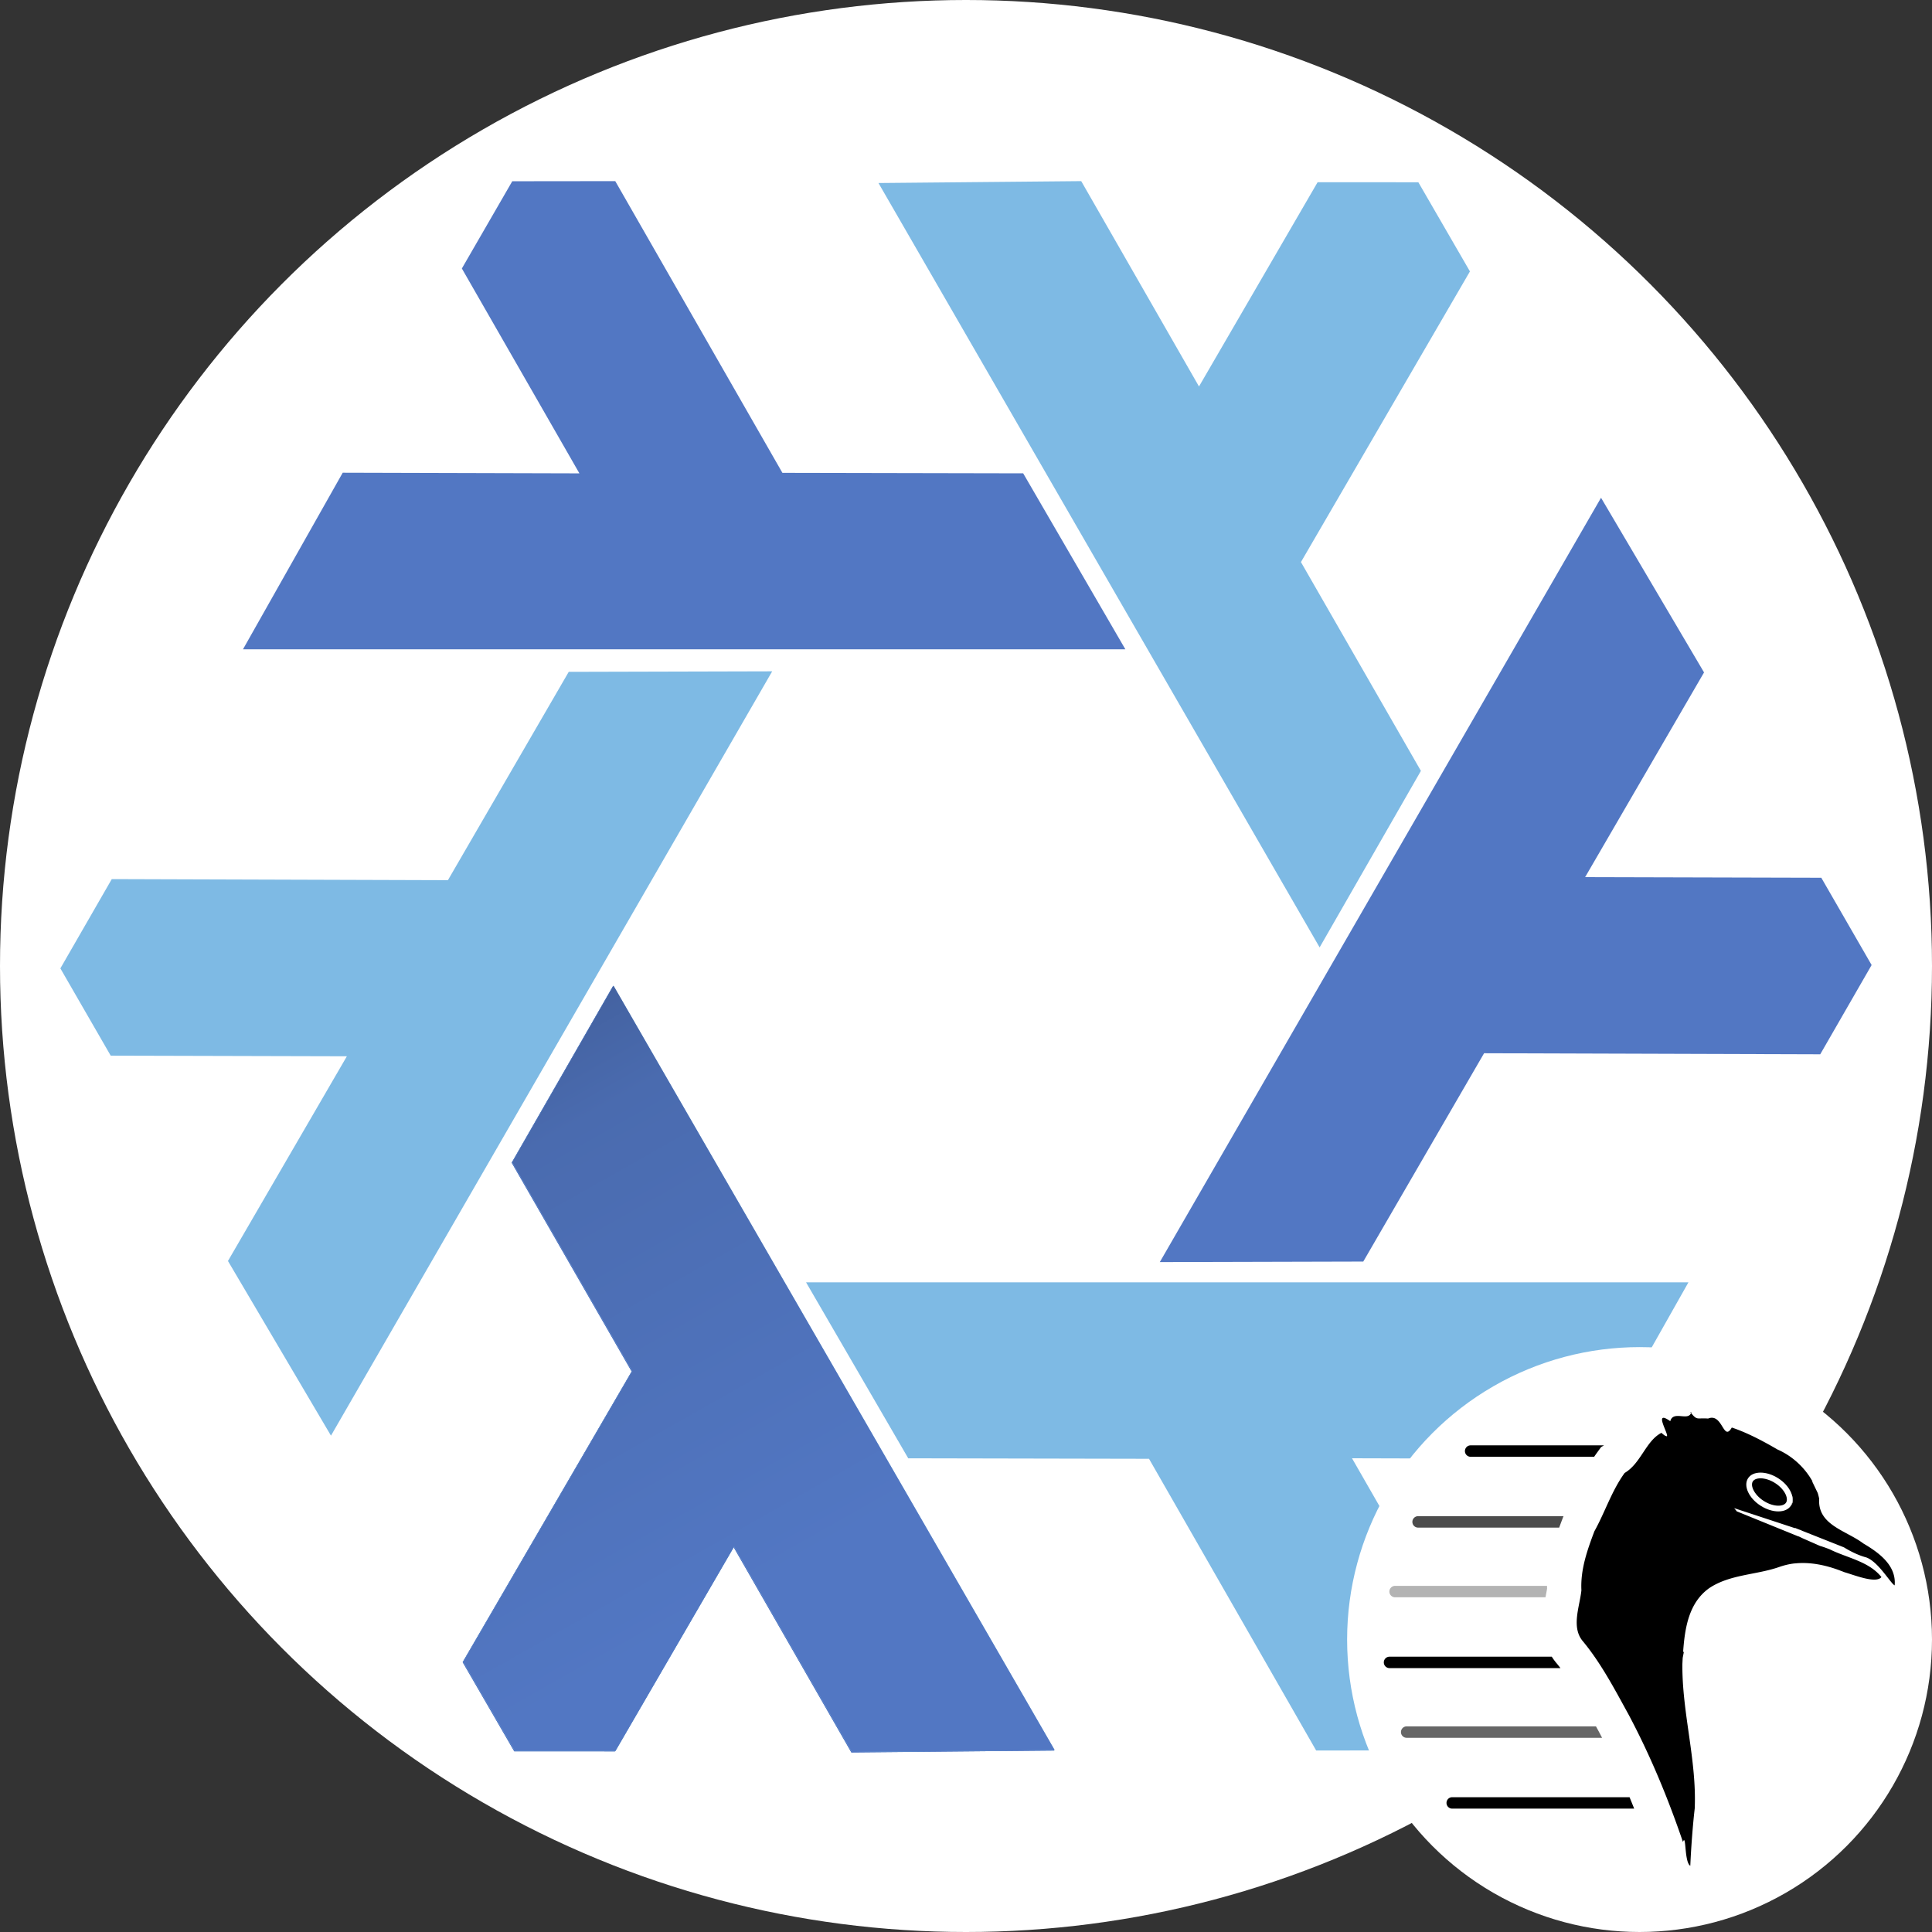
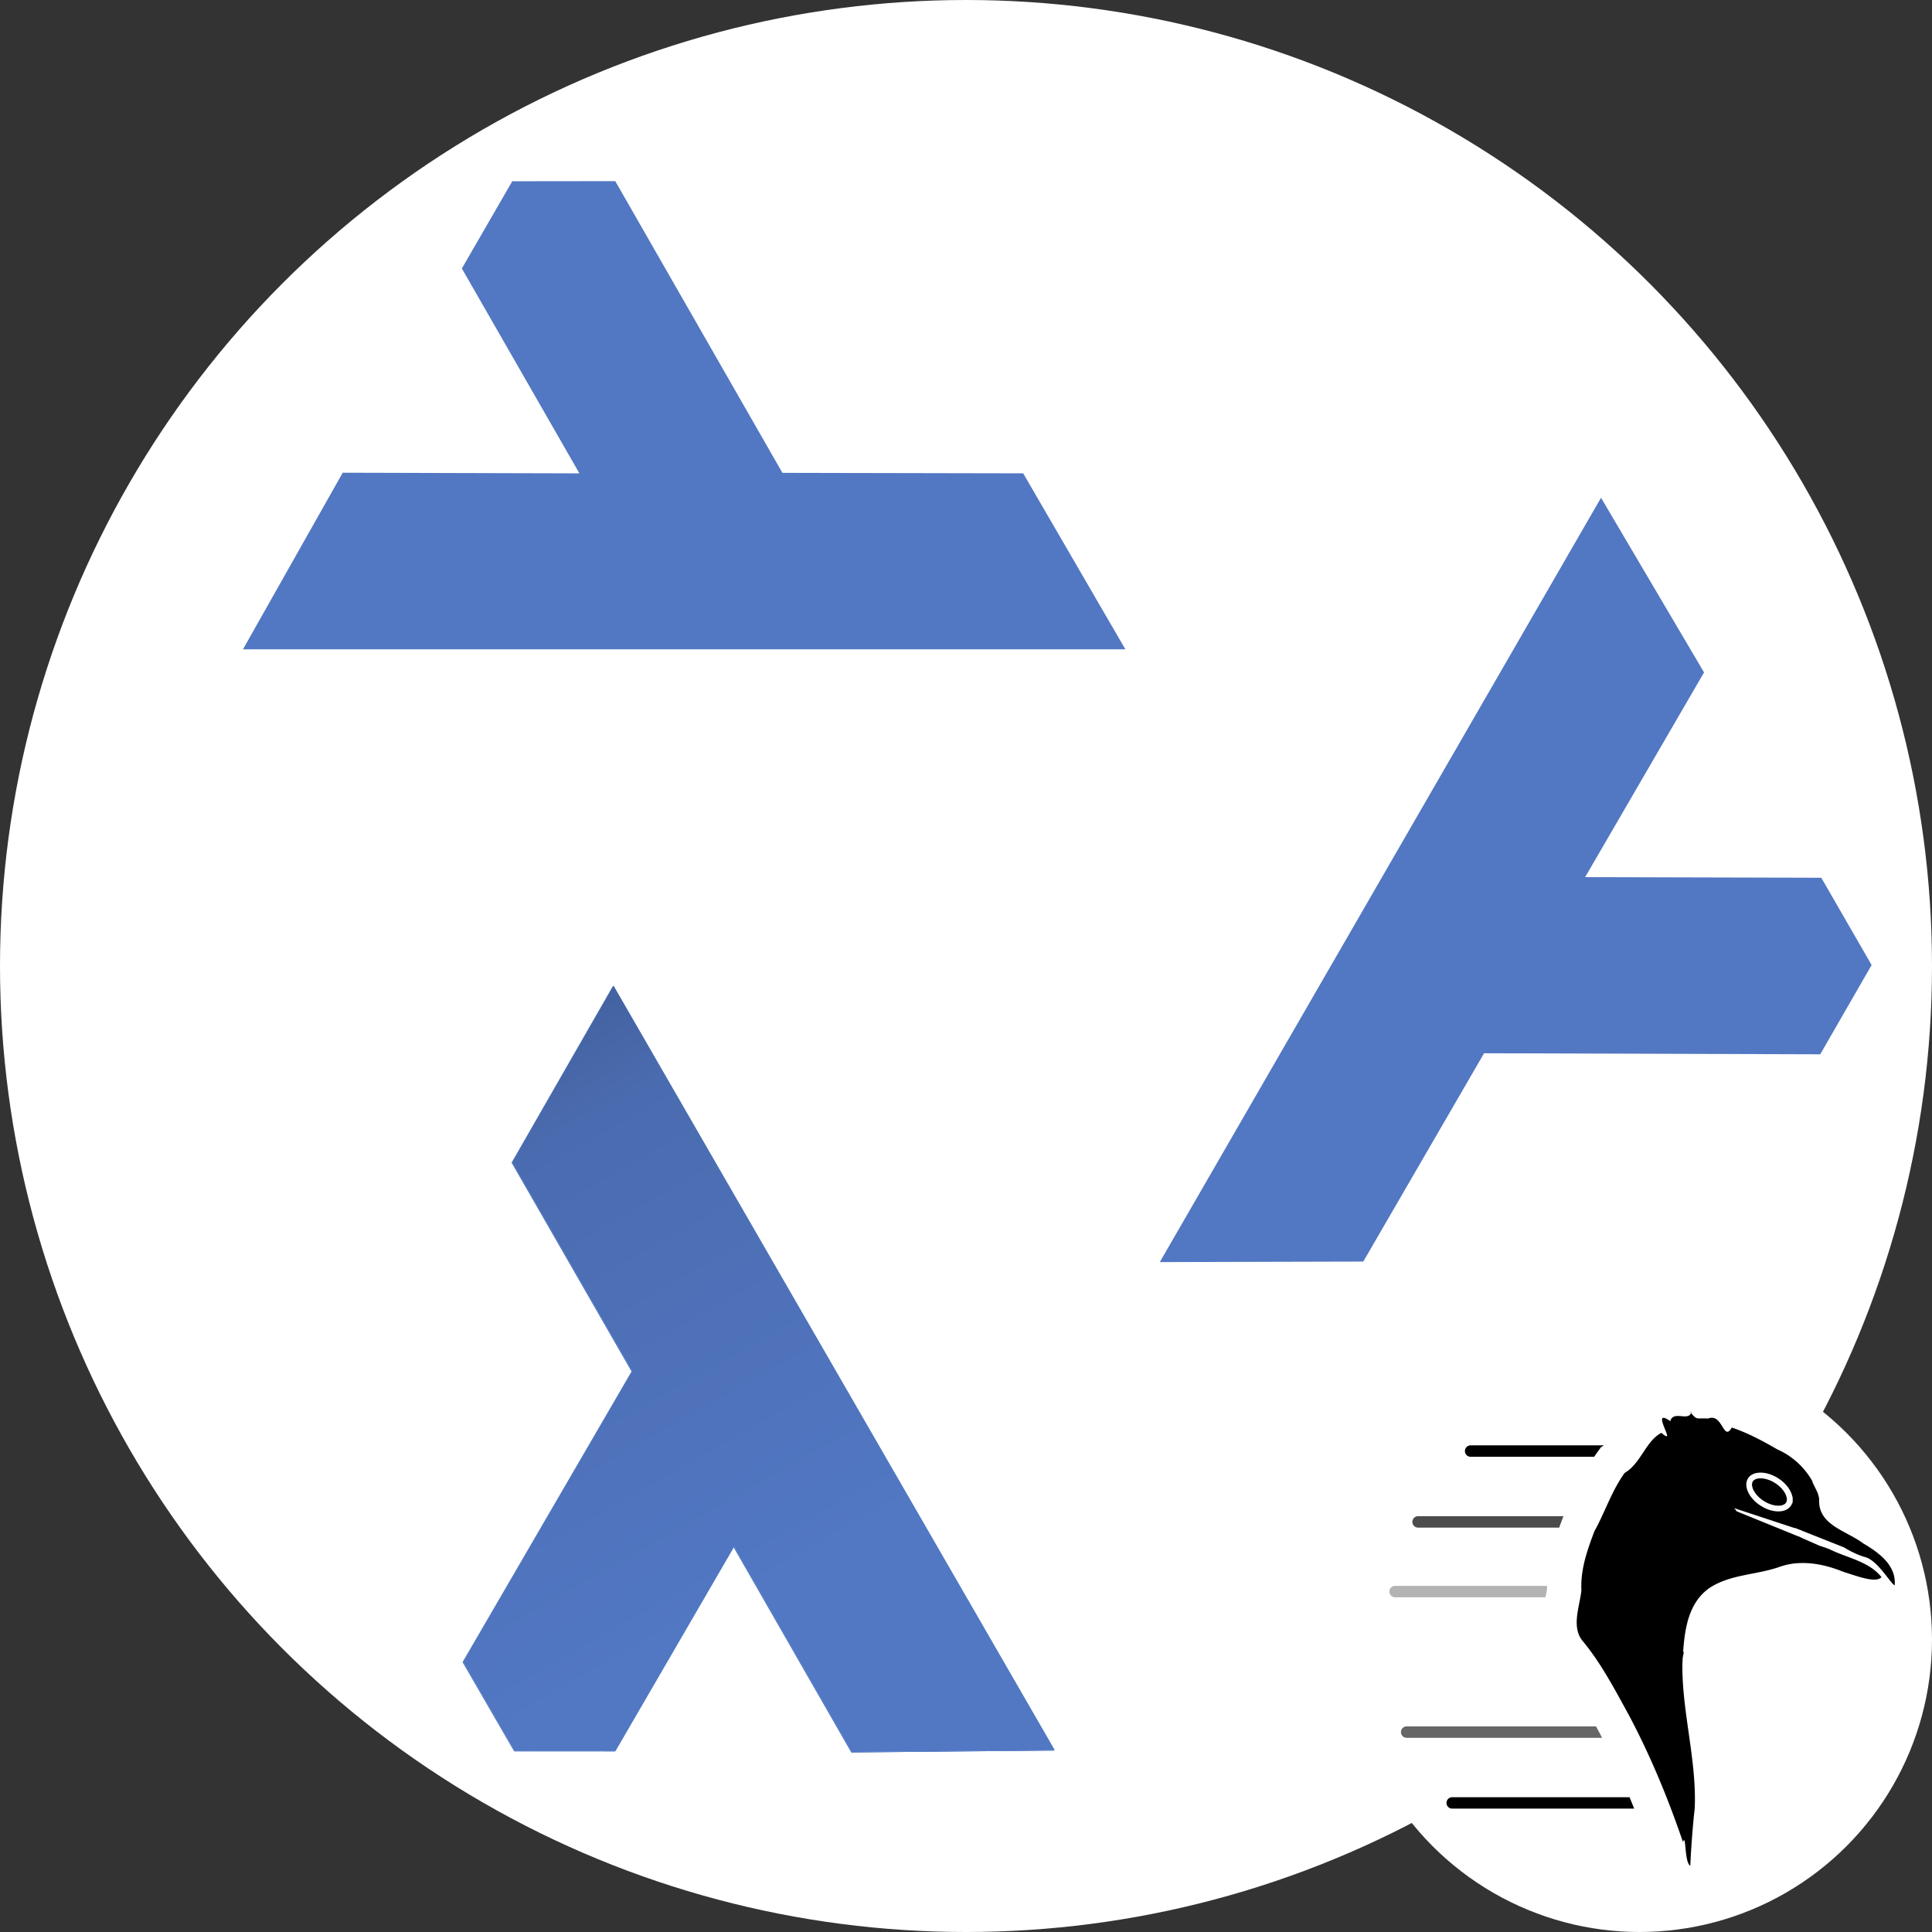
<svg xmlns="http://www.w3.org/2000/svg" width="512" height="512" fill="none">
  <rect width="100%" height="100%" fill="#333333" stroke="none" />
  <defs>
    <linearGradient id="a" x1="125.937" x2="211.587" y1="267.578" y2="415.677" gradientUnits="userSpaceOnUse">
      <stop stop-color="#699AD7" />
      <stop offset=".243" stop-color="#7EB1DD" />
      <stop offset="1" stop-color="#7EBAE4" />
    </linearGradient>
    <linearGradient id="b" x1="134.786" x2="218.917" y1="262.539" y2="411.215" gradientUnits="userSpaceOnUse">
      <stop stop-color="#415E9A" />
      <stop offset=".232" stop-color="#4A6BAF" />
      <stop offset="1" stop-color="#5277C3" />
    </linearGradient>
  </defs>
  <circle cx="256" cy="256" r="256" fill="#fff" />
  <path fill="#5277C3" fill-rule="evenodd" d="m162.443 261.346 116.911 202.567-53.728.504-31.212-54.422-31.435 54.131-26.696-.01-13.672-23.627 44.785-77.027-31.792-55.338 26.839-46.778Z" clip-rule="evenodd" />
-   <path fill="#7EBAE4" fill-rule="evenodd" d="M204.641 177.906 87.711 380.462l-27.3-46.289 31.513-54.248-62.586-.165L16 256.631l13.62-23.658 89.084.282 32.017-55.209 53.92-.14Zm8.97 161.92 233.842.012-26.428 46.793-62.726-.174 31.151 54.296-13.357 23.119-27.294.03-44.298-77.308-63.808-.129-27.082-46.639Zm136.104-88.755L232.805 48.504 286.532 48l31.213 54.422 31.435-54.131 26.695.01 13.673 23.628-44.786 77.027 31.792 55.337-26.839 46.778Z" clip-rule="evenodd" />
  <path fill="#5277C3" fill-rule="evenodd" d="m162.443 261.346 116.911 202.567-53.728.504-31.212-54.422-31.435 54.131-26.696-.01-13.672-23.627 44.785-77.027-31.792-55.338 26.839-46.778Zm135.793-89.267-233.841-.011 26.427-46.793 62.726.173-31.15-54.295 13.357-23.12 27.293-.03 44.299 77.309 63.808.129 27.081 46.638Zm9.123 162.389 116.93-202.556 27.301 46.289-31.514 54.248 62.586.165L496 255.743l-13.62 23.658-89.084-.281-32.016 55.208-53.921.14Z" clip-rule="evenodd" />
  <path fill="url(#a)" fill-rule="evenodd" d="m162.582 261.216 116.911 202.567-53.728.504-31.212-54.422-31.435 54.131-26.696-.01-13.672-23.628 44.785-77.027-31.792-55.337 26.839-46.778Z" clip-rule="evenodd" />
  <path fill="url(#b)" fill-rule="evenodd" d="m162.582 261.216 116.911 202.567-53.728.504-31.212-54.422-31.435 54.131-26.696-.01-13.672-23.628 44.785-77.027-31.792-55.337 26.839-46.778Z" clip-rule="evenodd" />
  <circle cx="434.5" cy="434.5" r="77.5" fill="#fff" style="stroke-width:.303" />
  <path fill="#000" d="M425.077 383.035h-35.382a1.514 1.514 0 0 0 0 3.027h32.77c.235-.346.477-.693.727-1.038l1.108-1.53z" style="stroke-width:.303" />
  <path fill="#000" fill-opacity=".7" d="M414.02 402.627a209.462 209.462 0 0 0-.82 2.205h-37.43a1.514 1.514 0 0 1 0-3.027h38.595l-.109.196z" style="stroke-width:.303" />
  <path fill="#000" fill-opacity=".3" d="M409.98 420.271h-40.265a1.514 1.514 0 0 0 0 3.028h39.85l.026-.131.01-.045c.187-.955.31-1.593.387-2.094a31.968 31.968 0 0 1-.007-.758z" style="stroke-width:.303" />
-   <path fill="#000" d="M411.238 439.041H368.2a1.514 1.514 0 0 0 0 3.027h45.341a47.373 47.373 0 0 0-.91-1.146 15.756 15.756 0 0 1-1.394-1.881z" style="stroke-width:.303" />
  <path fill="#000" fill-opacity=".6" d="M422.95 457.508h-50.208a1.514 1.514 0 0 0 0 3.027h51.827a186.596 186.596 0 0 0-.904-1.726 1609.327 1609.327 0 0 1-.715-1.301z" style="stroke-width:.303" />
  <path fill="#000" d="M431.847 476.277h-46.995a1.514 1.514 0 0 0 0 3.028h48.221a229.097 229.097 0 0 0-1.226-3.028zm16.36-102.063c-.593 2.65-4.773-.583-5.566 2.416-4.681-3.297-.287 3.569-.907 4.002l-.038-.008-.371-.112c-.231-.138-.56-.362-1.029-.795-4.15 2.15-5.404 8.068-9.75 10.635-3.452 4.765-5.167 10.326-8.025 15.473-1.903 5.057-3.702 10.135-3.432 15.62-.448 4.333-2.816 9.88.477 13.61 4.823 5.852 8.423 12.776 12.089 19.435 5.731 10.793 10.419 22.138 14.341 33.648.902-2.5.33 5.446 1.953 6.309.166-3.997.605-10.315 1.172-15.18.545-12.904-3.392-25.428-3.271-38.289.031-.537.053-1.091.085-1.638l.306-1.557-.19-.037c.447-6.279 1.482-12.972 6.867-16.838 5.451-3.688 12.452-3.51 18.54-5.62 1.357-.48 2.749-.81 4.131-.967.012-.002.028.009.038.007 4.025-.424 8.067.41 11.88 1.827.057.022.127.055.183.076.347.13.723.267 1.065.406 2.831.825 8.41 3.097 9.848 1.309-3.308-4.176-9.096-5.064-13.709-7.362-.74-.291-1.657-.63-2.588-.904l-4.546-2-1.118-.537-.008.038-16.373-6.66a8.319 8.319 0 0 0-.702-.85l16.134 5.314.014-.076c.558.245 1.117.465 1.692.649l-.007.037 11.272 4.47c1.87 1.151 3.912 2.134 5.904 2.666 3.236 1.141 6.5 6.952 7.535 7.408.496-5.346-4.27-8.723-8.309-11.11-4.585-3.468-12.18-4.863-11.687-11.853-.12-.517-.237-1.033-.406-1.545l-1.452-3.014.083-.023c-2.072-3.718-5.41-6.776-9.273-8.459-3.728-2.174-7.956-4.435-12.117-5.823-2.269 3.95-2.379-3.955-6.277-2.38-3.098-.238-2.843.643-4.714-1.719h.256zm19.325 16.692c1.102.187 2.313.634 3.491 1.319 3.128 1.821 4.834 4.704 3.823 6.438-1.01 1.733-4.38 1.65-7.506-.178-3.127-1.828-4.844-4.655-3.83-6.4.632-1.088 2.188-1.49 4.022-1.18z" style="stroke-width:.303" />
  <path fill="#000" d="M466.591 399.038c3.134 2.005 6.717 2.001 8.003-.009 1.286-2.01-.211-5.265-3.346-7.27-3.134-2.005-6.717-2-8.003.01-1.286 2.01.212 5.264 3.346 7.27z" style="stroke-width:.303" />
  <path fill="#fff" fill-rule="evenodd" d="M471.284 399.026c1.137-.001 1.765-.39 2.036-.812.27-.423.36-1.156-.116-2.189-.467-1.015-1.411-2.12-2.772-2.99-1.36-.871-2.76-1.265-3.877-1.264-1.137.001-1.765.39-2.035.813-.27.422-.36 1.155.115 2.188.468 1.015 1.412 2.121 2.772 2.991 1.36.87 2.76 1.264 3.877 1.263zm3.31.003c-1.286 2.01-4.869 2.014-8.003.009-3.134-2.005-4.632-5.26-3.346-7.27 1.286-2.01 4.87-2.015 8.003-.01 3.135 2.005 4.632 5.26 3.346 7.27z" clip-rule="evenodd" style="stroke-width:.303" />
</svg>